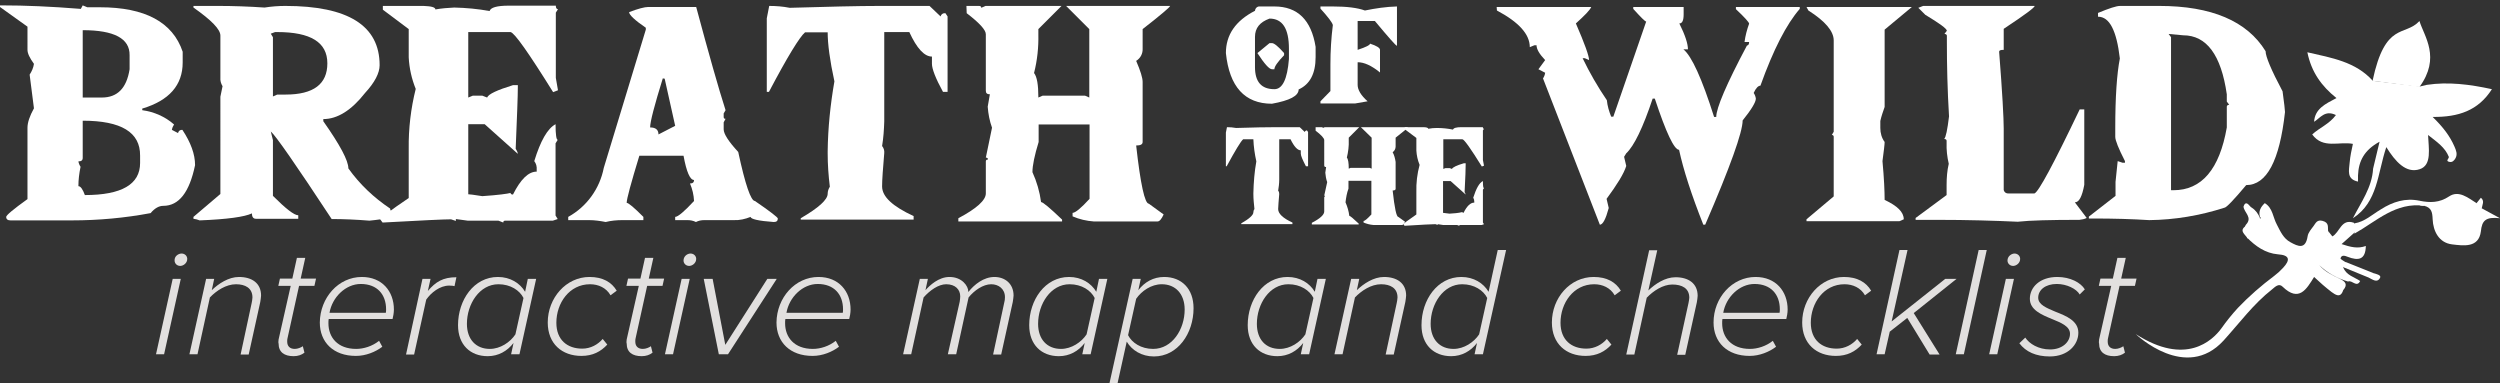
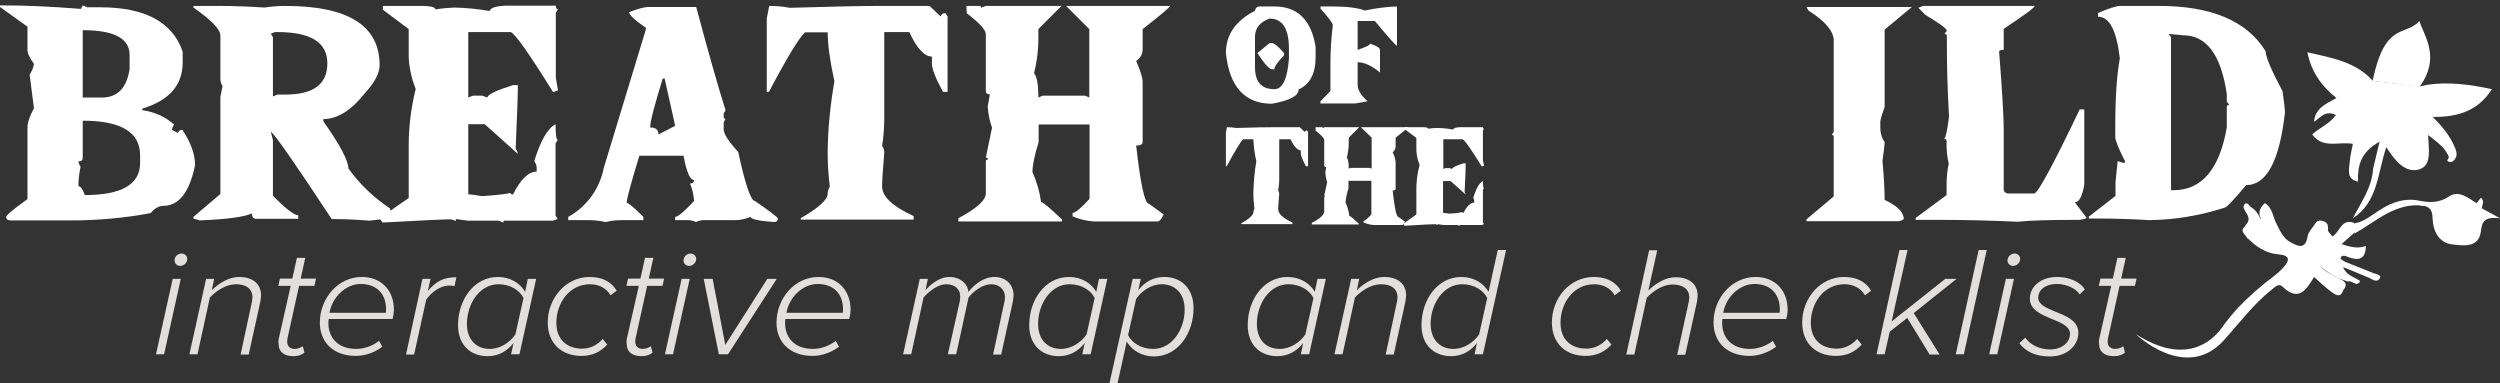
<svg xmlns="http://www.w3.org/2000/svg" version="1.1" id="Layer_1" x="0px" y="0px" viewBox="0 0 927.9 142.2" style="enable-background:new 0 0 927.9 142.2;" xml:space="preserve">
  <rect x="0" y="0" width="927.9" height="142.2" fill="#333333" stroke="none" />
  <style type="text/css">
	.st0{enable-background:new    ;}
	.st1{fill:#E2E0DF;}
	.st2{fill:#FFFFFF;}
</style>
  <g id="Layer_2_1_">
    <g id="Layer_1-2">
      <g class="st0">
        <path class="st1" d="M64.1,103.5h3l-6.2,28h-3L64.1,103.5z M67.4,94.1c1.2,0,2.1,0.9,2.1,2c0,1.6-1.5,2.6-2.6,2.6     c-1.2,0-2.1-0.9-2.1-2C64.7,95.1,66.2,94.1,67.4,94.1z" />
        <path class="st1" d="M93.4,112.5c0.1-0.6,0.3-1.4,0.3-2.1c0-3.5-2.7-4.9-6.1-4.9c-3.7,0-7.3,2.4-9.7,4.9l-4.6,21.1h-3l6.2-28h3     l-0.9,4.2c2.5-2.4,6.2-4.9,10.1-4.9c4.8,0,8.2,2.3,8.2,6.9c0,0.5-0.2,1.7-0.3,2.4l-4.3,19.5h-3L93.4,112.5z" />
        <path class="st1" d="M103.4,126l4.5-19.9h-4.6l0.6-2.7h4.6l1.7-7.7h3.1l-1.7,7.7h5.7l-0.6,2.7H111l-4.3,19.5     c-0.1,0.3-0.1,0.7-0.1,1.2c0,1.7,1,2.7,2.8,2.7c1.1,0,2.3-0.5,3-1l0.6,2.4c-1,0.8-2.4,1.3-4,1.3c-3.5,0-5.6-1.5-5.6-4.7     C103.3,127.3,103.3,126.6,103.4,126z" />
        <path class="st1" d="M134.3,102.8c7.5,0,11.9,5.3,11.9,12.1c0,1.2-0.3,2.8-0.5,3.5H122c-0.1,0.3-0.1,1.2-0.1,1.6     c0,5.2,3.4,9.5,10.3,9.5c2.8,0,6-1,8.5-3l1.2,2.2c-2.5,1.9-6.1,3.4-9.8,3.4c-8.4,0-13.4-5.1-13.4-12.4     C118.8,110.5,125.6,102.8,134.3,102.8z M143.3,114.8c0-5.5-3.3-9.4-9.4-9.4c-5.6,0-10.6,4.9-11.6,10.7h20.9     C143.3,115.8,143.3,115.2,143.3,114.8z" />
        <path class="st1" d="M156.8,103.5h3l-1,4.5c2.9-3.4,5.6-5.1,10.6-5.1l-0.7,3.3c-0.3-0.1-1.1-0.2-2-0.2c-3.4,0-6.7,2.6-8.5,5.2     l-4.5,20.4h-3L156.8,103.5z" />
        <path class="st1" d="M195.9,103.5h3.1l-6.2,28h-3.1l0.9-4.2c-2.3,3-5.6,4.9-9.6,4.9c-6.4,0-11-4.2-11-11.5     c0-9.4,5.9-17.9,14.8-17.9c4.6,0,8.2,2.3,10.1,5.5L195.9,103.5z M181.8,129.5c3.9,0,7.6-2.5,9.5-5.4l3-13.5     c-1.4-2.8-4.8-5.1-9.3-5.1c-7,0-11.7,7.3-11.7,14.7C173.3,126,176.7,129.5,181.8,129.5z" />
        <path class="st1" d="M218.8,102.8c4.9,0,8.2,1.9,10.1,5.1l-2.3,1.7c-1.6-2.8-4.5-4.1-7.6-4.1c-7.7,0-12.5,7-12.5,14.3     c0,6.4,4.1,9.6,9.6,9.6c3.1,0,5.8-1.5,7.6-3.6l1.7,2.1c-2.4,2.6-5.4,4.2-9.6,4.2c-7.2,0-12.5-4.5-12.5-12.4     C203.3,110.6,210.1,102.8,218.8,102.8z" />
        <path class="st1" d="M232.6,126l4.5-19.9h-4.6l0.6-2.7h4.6l1.7-7.7h3.1l-1.7,7.7h5.7l-0.6,2.7h-5.7l-4.3,19.5     c-0.1,0.3-0.1,0.7-0.1,1.2c0,1.7,1,2.7,2.8,2.7c1.1,0,2.3-0.5,3-1l0.6,2.4c-1,0.8-2.4,1.3-4,1.3c-3.5,0-5.6-1.5-5.6-4.7     C232.5,127.3,232.5,126.6,232.6,126z" />
        <path class="st1" d="M253,103.5h3l-6.2,28h-3L253,103.5z M256.3,94.1c1.2,0,2.1,0.9,2.1,2c0,1.6-1.5,2.6-2.6,2.6     c-1.2,0-2.1-0.9-2.1-2C253.7,95.1,255.1,94.1,256.3,94.1z" />
        <path class="st1" d="M261.2,103.5h3.3l4.7,24.5l15.6-24.5h3.5l-18.1,28h-3.4L261.2,103.5z" />
        <path class="st1" d="M303.8,102.8c7.5,0,11.9,5.3,11.9,12.1c0,1.2-0.3,2.8-0.5,3.5h-23.7c-0.1,0.3-0.1,1.2-0.1,1.6     c0,5.2,3.4,9.5,10.3,9.5c2.8,0,6-1,8.5-3l1.2,2.2c-2.5,1.9-6.1,3.4-9.8,3.4c-8.4,0-13.4-5.1-13.4-12.4     C288.3,110.5,295.1,102.8,303.8,102.8z M312.9,114.8c0-5.5-3.3-9.4-9.4-9.4c-5.6,0-10.6,4.9-11.6,10.7h20.9     C312.9,115.8,312.9,115.2,312.9,114.8z" />
        <path class="st1" d="M372.8,112c0.1-0.2,0.2-1,0.2-1.7c0-3.1-2.4-4.8-5.1-4.8c-3,0-6.3,2.3-8.4,4.9l-4.6,21.1h-3.1l4.4-19.5     c0.1-0.9,0.2-1.2,0.2-2c0-2.5-1.8-4.5-5.2-4.5c-2.9,0-6.1,2.3-8.4,4.9l-4.6,21.1h-3l6.2-28h3l-0.9,4.2c1.6-1.8,4.9-4.9,8.9-4.9     c4.7,0,7,3.4,7,5.4v0.2c2.2-2.8,5.7-5.6,9.7-5.6c3.8,0,7.1,2.4,7.1,6.9c0,0.6-0.2,1.6-0.3,2.4l-4.3,19.5h-3L372.8,112z" />
        <path class="st1" d="M407.9,103.5h3.1l-6.2,28h-3.1l0.9-4.2c-2.3,3-5.6,4.9-9.6,4.9c-6.4,0-11-4.2-11-11.5     c0-9.4,5.9-17.9,14.8-17.9c4.6,0,8.2,2.3,10.1,5.5L407.9,103.5z M393.8,129.5c3.9,0,7.6-2.5,9.5-5.4l3-13.5     c-1.4-2.8-4.8-5.1-9.3-5.1c-7,0-11.7,7.3-11.7,14.7C385.3,126,388.7,129.5,393.8,129.5z" />
        <path class="st1" d="M414.8,142.2h-3l8.6-38.7h3l-0.9,4.2c2.3-3,5.6-4.9,9.6-4.9c6.4,0,10.9,4.3,10.9,11.6     c0,9.4-5.9,17.9-14.7,17.9c-4.6,0-8.2-2.3-10.1-5.5L414.8,142.2z M431.2,105.5c-3.9,0-7.5,2.5-9.5,5.4l-3,13.5     c1.4,2.8,4.8,5.1,9.3,5.1c7.1,0,11.7-7.3,11.7-14.6C439.7,109.1,436.3,105.5,431.2,105.5z" />
        <path class="st1" d="M489,103.5h3.1l-6.2,28h-3.1l0.9-4.2c-2.3,3-5.6,4.9-9.6,4.9c-6.4,0-11-4.2-11-11.5     c0-9.4,5.9-17.9,14.8-17.9c4.6,0,8.2,2.3,10.1,5.5L489,103.5z M475,129.5c3.9,0,7.6-2.5,9.5-5.4l3-13.5c-1.4-2.8-4.8-5.1-9.3-5.1     c-7,0-11.7,7.3-11.7,14.7C466.5,126,469.8,129.5,475,129.5z" />
        <path class="st1" d="M518.4,112.5c0.1-0.6,0.3-1.4,0.3-2.1c0-3.5-2.7-4.9-6.1-4.9c-3.7,0-7.3,2.4-9.7,4.9l-4.6,21.1h-3l6.2-28h3     l-0.9,4.2c2.5-2.4,6.2-4.9,10.1-4.9c4.8,0,8.2,2.3,8.2,6.9c0,0.5-0.2,1.7-0.3,2.4l-4.3,19.5h-3L518.4,112.5z" />
        <path class="st1" d="M555.9,92.8h3.1l-8.6,38.7h-3.1l0.9-4.2c-2.3,3-5.6,4.9-9.6,4.9c-6.4,0-11-4.2-11-11.5     c0-9.4,5.9-17.9,14.8-17.9c4.6,0,8.2,2.3,10.1,5.5L555.9,92.8z M539.5,129.5c3.9,0,7.6-2.5,9.5-5.4l3-13.5     c-1.4-2.8-4.8-5.1-9.3-5.1c-7,0-11.7,7.3-11.7,14.7C531,126,534.4,129.5,539.5,129.5z" />
        <path class="st1" d="M591.5,102.8c4.9,0,8.2,1.9,10.1,5.1l-2.3,1.7c-1.6-2.8-4.5-4.1-7.6-4.1c-7.7,0-12.5,7-12.5,14.3     c0,6.4,4.1,9.6,9.6,9.6c3.1,0,5.8-1.5,7.6-3.6l1.7,2.1c-2.4,2.6-5.4,4.2-9.6,4.2c-7.2,0-12.5-4.5-12.5-12.4     C576,110.6,582.7,102.8,591.5,102.8z" />
        <path class="st1" d="M626.7,112.5c0.1-0.5,0.3-1.6,0.3-2c0-3.5-2.7-4.9-6.3-4.9c-3.5,0-7.1,2.4-9.5,4.9l-4.6,21.1h-3l8.5-38.7h3     l-3.3,14.9c2.5-2.4,6.2-4.9,10.1-4.9c4.8,0,8.2,2.3,8.2,6.9c0,0.5-0.2,1.8-0.3,2.4l-4.3,19.5h-3L626.7,112.5z" />
        <path class="st1" d="M651.6,102.8c7.5,0,11.9,5.3,11.9,12.1c0,1.2-0.3,2.8-0.5,3.5h-23.7c-0.1,0.3-0.1,1.2-0.1,1.6     c0,5.2,3.4,9.5,10.3,9.5c2.8,0,6-1,8.5-3l1.2,2.2c-2.5,1.9-6.1,3.4-9.8,3.4c-8.4,0-13.4-5.1-13.4-12.4     C636,110.5,642.9,102.8,651.6,102.8z M660.6,114.8c0-5.5-3.3-9.4-9.4-9.4c-5.6,0-10.6,4.9-11.6,10.7h20.9     C660.6,115.8,660.6,115.2,660.6,114.8z" />
        <path class="st1" d="M684.4,102.8c4.9,0,8.2,1.9,10.1,5.1l-2.3,1.7c-1.6-2.8-4.5-4.1-7.6-4.1c-7.7,0-12.5,7-12.5,14.3     c0,6.4,4.1,9.6,9.6,9.6c3.1,0,5.8-1.5,7.6-3.6l1.7,2.1c-2.4,2.6-5.4,4.2-9.6,4.2c-7.2,0-12.5-4.5-12.5-12.4     C668.9,110.6,675.7,102.8,684.4,102.8z" />
        <path class="st1" d="M707.9,118l-6.5,5.1l-1.9,8.4h-3l8.5-38.7h3l-5.9,26.5l19.9-15.8h4.2l-15.9,12.7l9.6,15.4h-3.7L707.9,118z" />
        <path class="st1" d="M734.4,92.8h3l-8.5,38.7h-3L734.4,92.8z" />
        <path class="st1" d="M744.5,103.5h3l-6.2,28h-3L744.5,103.5z M747.7,94.1c1.2,0,2.1,0.9,2.1,2c0,1.6-1.5,2.6-2.6,2.6     c-1.2,0-2.1-0.9-2.1-2C745.1,95.1,746.6,94.1,747.7,94.1z" />
        <path class="st1" d="M751.7,125.3c1.5,2.3,4.9,4.4,9.2,4.4c4.6,0,7.4-2.8,7.4-5.8c0-2.8-3.3-4.1-6.7-5.5     c-3.9-1.6-8.2-3.4-8.2-7.5c0-4.3,3.7-8.1,10.2-8.1c4.8,0,8.7,2.1,10.2,4.6l-1.9,1.9c-1.2-2.1-4.8-3.9-8.5-3.9     c-4.2,0-6.9,2.2-6.9,5.1c0,2.6,3.1,3.8,6.4,5.2c4.1,1.6,8.5,3.4,8.5,7.8s-3.8,8.8-10.6,8.8c-5.1,0-8.9-1.7-11.3-4.9L751.7,125.3z     " />
        <path class="st1" d="M779.1,126l4.5-19.9H779l0.6-2.7h4.6l1.7-7.7h3.1l-1.7,7.7h5.7l-0.6,2.7h-5.7l-4.3,19.5     c-0.1,0.3-0.1,0.7-0.1,1.2c0,1.7,1,2.7,2.8,2.7c1.1,0,2.3-0.5,3-1l0.6,2.4c-1,0.8-2.4,1.3-4,1.3c-3.5,0-5.6-1.5-5.6-4.7     C779,127.3,779,126.6,779.1,126z" />
      </g>
      <path class="st2" d="M467.6,2.4h5.4c8.6,0,13.7,5,15.3,15v3.8c0,6.1-2.1,10.1-6.3,12c0,2.4-3.3,4.1-9.9,5.3    c-10.1,0-15.8-6.3-17.1-18.8c0-6.8,3.6-12,10.8-15.7C465.9,3,466.7,2.3,467.6,2.4L467.6,2.4z M465.8,13.7v11.2    c0,5.5,2.4,8.2,7.2,8.2c3,0,4.8-3.7,5.4-11.2v-3.8c0-7.5-2.4-11.2-7.2-11.2C467.6,8.2,465.8,10.4,465.8,13.7z M471.2,16h0.9    c0.8,0,2.3,1.2,4.5,3.7v0.8c-2.4,2.5-3.6,4.2-3.6,5.2h-0.9c-1,0-2.8-2-5.4-6L471.2,16z" />
      <path class="st2" d="M490.1,2.4h4.6c5.2,0,9.2,0.5,11.9,1.5c3.9-0.8,7.9-1.4,11.9-1.5V17c-0.4,0-3.1-3.1-8.2-9.2h-6.4v10.7    c3.1-1,4.6-1.8,4.6-2.3c2.5,0.8,3.7,1.6,3.7,2.3v8.4c-3.2-2.6-5.9-3.8-8.3-3.8v8.4c0,1.8,1.2,3.9,3.7,6.1l-4.6,0.8h-12.9v-0.8    l3.7-3.8v-10c0-4.9,0.3-9.7,0.9-14.5c-0.2-0.9-1.7-2.9-4.6-6.1L490.1,2.4L490.1,2.4z" />
      <path class="st2" d="M455.4,47.2c1.1,0,2.3,0.1,3.4,0.3c6.3-0.2,11.4-0.3,15.2-0.3h8.4l1.9,1.8c0.1-0.4,0.4-0.6,0.8-0.6l0.4,0.6    v12.7h-0.8c-1.2-2.3-1.9-3.9-1.9-4.7v-1.2c-1.2,0-2.5-1.4-3.8-4.1h-4.2v15c0,1.4-0.2,2.8-0.4,4.1c0.3,0.3,0.4,0.7,0.4,1.2    c-0.2,2.7-0.4,4.5-0.4,5.6c0,1.7,1.8,3.4,5.3,5v0.6h-19v-0.3c3-1.7,4.5-3.1,4.5-4.1c0-0.4,0.1-0.8,0.4-1.2    c-0.2-1.9-0.4-3.7-0.4-5.6v-0.3c0.1-4,0.4-7.9,1.1-11.8c-0.6-2.7-1-5.5-1.1-8.2h-3.8c-0.9,0.8-2.9,4.1-6.1,10H455V49.2L455.4,47.2    z" />
      <path class="st2" d="M488.5,47.2h2.1c0.2,0,0.4,0.1,0.4,0.3l0.7-0.3h12.8l-3.9,3.9V52c0.1,2.2-0.2,4.4-0.7,6.5    c0.5,0.6,0.7,2,0.7,4.1l0.7-0.3h7.1l0.7,0.3V51.1l-4-3.9h17.5c0,0.2-1.5,1.5-4.6,3.9v3.3c0,0.8-0.4,1.6-1.1,2.1    c0.6,1.1,0.9,2.3,1.1,3.6v10c0,0.4-0.4,0.6-1.1,0.6c0.7,6.5,1.4,9.8,2.1,9.8l2.5,1.8c-0.4,0.8-0.7,1.2-1.1,1.2h-10.7    c-1.2-0.1-2.4-0.4-3.6-0.9V82c0.5,0,1.4-0.8,2.9-2.4V67.1h-8.5V70c-0.6,1.6-0.9,3.4-1.1,5.1c0.7,1.6,1.2,3.3,1.4,5    c0.3,0,1.5,1,3.5,2.9v0.3h-17.4v-0.6c3.1-1.6,4.6-3,4.6-4.2v-5.3c0-0.2,0.1-0.3,0.3-0.3c0-0.2-0.1-0.3-0.3-0.3l1.1-5    c-0.4-1.1-0.6-2.3-0.7-3.5l0.3-2.1c-0.5,0-0.7-0.2-0.7-0.6V52c0-0.7-1.1-1.9-3.2-3.5v-1.3H488.5z" />
      <path class="st2" d="M521.4,47.2h6.7c1.3,0,2,0.2,2,0.6c1-0.2,2.1-0.3,3.2-0.3c2,0,4,0.2,6,0.6c0.2-0.6,1.2-0.9,3.2-0.9h7.9    c0,0.4,0.1,0.6,0.4,0.6l-0.4,0.6v11l0.4,2.1l-0.8,0.3c-4.1-6.6-6.5-10-7.2-10.1h-7.1v11l0.8-0.3h1.6l0.8,0.3    c0.3-0.6,1.7-1.3,4.4-2.1h0.7v0.3c0,1.5-0.1,5-0.4,10.4c0.2,0.3,0.3,0.6,0.4,0.9l-5.6-5h-2.8V79c0.2,0,1,0.1,2.4,0.3    c1.6-0.1,3.2-0.2,4.8-0.6c0,0.2,0.1,0.3,0.4,0.3c1.3-2.6,2.6-3.8,4-3.8v-0.3c0-0.5-0.1-1-0.4-1.5c1.1-3.4,2.2-5.5,3.6-6.2    c0,1.8,0.1,2.6,0.4,2.6l-0.4,0.6v12.2l0.4,0.6l-0.8,0.3h-8c-0.2,0-0.4,0.1-0.4,0.3l-0.8-0.3h-5.2l-2-0.3v0.3l-0.8-0.3    c-1.1,0-5,0.2-11.5,0.6l-0.4-0.6c0-0.2,1.6-1.4,4.8-3.6v-8.3c-0.1-3.4,0.3-6.8,1.2-10.1c-0.7-1.7-1.1-3.5-1.2-5.3v-4.7l-4.4-3.3    L521.4,47.2z" />
      <path class="st2" d="M0,2h0.8C9.1,2,18.9,2.4,30,3.3L30.7,2l1.7,0.7h4.7c16.7,0,27,5.5,30.7,16.5v4c0,8.4-5,14.1-15,17.1v0.6    c4.4,0.6,8.5,2.4,11.8,5.3c-0.4,0.6-0.7,1.3-0.8,2l2.3,1.2c0.1-0.8,0.8-1.3,1.6-1.2c3.1,4.7,4.7,9,4.7,13.1    c-2.1,10.1-6,15.1-11.8,15.1c-1.6,0-3.2,0.9-4.7,2.7c-9.6,1.8-19.4,2.7-29.2,2.7H3.9c-1,0-1.6-0.4-1.6-1.3c0-0.6,2.6-2.8,7.9-6.6    V47.4c0-1.9,0.8-4.3,2.4-7.2L11,27.7c0.8-1.2,1.4-2.6,1.6-4c-1.6-2.2-2.4-3.9-2.4-5.2V9.9L0,2.6V2z M30.7,44.8v13.8    c0,0.9-0.5,1.3-1.6,1.3c0.1,0.7,0.4,1.4,0.8,2c-0.5,2.4-0.8,4.8-0.8,7.2c0.8,0,1.6,1.1,2.4,3.3c13.7,0,20.5-4,20.5-11.9v-2.7    C52.1,49.1,45,44.8,30.7,44.8z M30.7,11.2v25h7.1c5.8,0,9.2-3.5,10.3-10.5v-5.2C48.2,14.3,42.4,11.2,30.7,11.2z" />
      <path class="st2" d="M71.8,2.2h9.3c5.4,0,11.1,0.2,17.1,0.6c2.6-0.4,5.1-0.6,7.7-0.6c23.3,0,35,7.3,35,22c0,2.9-1.8,6.4-5.4,10.3    c-5.1,6.5-10.3,9.7-15.5,9.7V45c6.2,8.8,9.3,14.6,9.3,17.5c4.2,5.9,9.5,10.9,15.5,14.9c0,0.8,0.5,1.2,1.6,1.2v0.7    c0,1.2-3.1,2-9.3,2.6c-4.9-0.4-9.6-0.6-14-0.6c-13.3-20.2-20.8-31-22.6-32.5l0.8,3.2v20.7c4.8,4.8,7.9,7.2,9.4,7.2v1.3H95    c-1,0-1.5-0.7-1.5-2c-2.7,1.3-9.2,2.2-19.4,2.6c-0.7-0.3-1.5-0.5-2.3-0.6v-0.7l10-8.5V35.9l0.8-3.9c-0.6-1-0.9-2.1-0.8-3.2V13.2    c0-2.3-3.3-5.7-10-10.4L71.8,2.2z M100.5,12.5l0.8,1.3v22l1.6-0.7h3.1c10.4,0,15.5-3.9,15.5-11.6c0-7.8-6.2-11.6-18.6-11.6h-0.8    L100.5,12.5z" />
      <path class="st2" d="M142.3,2.2h14.9c2.9,0.1,4.4,0.5,4.4,1.3c2.3-0.4,4.7-0.6,7-0.7c4.4,0.1,8.8,0.5,13.1,1.3    c0.4-1.3,2.7-2,7.1-2h17.5c0,0.9,0.3,1.3,0.8,1.3l-0.8,1.3v24.2l0.8,4.6l-1.8,0.7c-9.1-14.6-14.3-22-15.8-22.3h-15.7v24.3l1.7-0.7    h3.5l1.8,0.7c0.5-1.3,3.8-2.8,9.6-4.6h1.8v0.7c0,3.3-0.3,10.9-0.8,22.9c0.4,0.6,0.7,1.2,0.8,1.9l-12.3-11h-6.1v26    c0.4,0,2.1,0.2,5.2,0.7c6-0.4,9.5-0.9,10.5-1.2c0,0.4,0.3,0.6,0.9,0.6c2.8-5.6,5.7-8.5,8.8-8.5V63c0.1-1.2-0.2-2.3-0.9-3.2    c2.3-7.5,4.9-12.1,7.9-13.7c0,3.9,0.3,5.8,0.8,5.8l-0.8,1.3V80l0.8,1.3l-1.8,0.6h-17.6c-0.6,0-0.8,0.2-0.8,0.7l-1.8-0.7h-11.4    l-4.4-0.6V82l-1.8-0.6c-2.5,0-11,0.4-25.4,1.2l-0.9-1.2c0-0.4,3.5-3.1,10.6-7.9V55.2c-0.1-7.5,0.8-15,2.6-22.2    c-1.5-3.7-2.4-7.7-2.6-11.7V10.8l-9.6-7.2V2.2H142.3z" />
      <path class="st2" d="M240.5,2.6h17.9c4.7,17.5,8.3,30.2,10.9,38.3l-0.7,1.2v1.3c0,0.5,0.2,0.7,0.7,0.7l-0.7,1.3V48    c0,1.7,1.8,4.5,5.4,8.4c2.6,12.1,4.7,18.2,6.2,18.2c5.7,3.9,8.5,6.1,8.5,6.5c0,0.9-0.5,1.3-1.5,1.3c-5.7-0.4-8.6-1.1-8.6-1.9    c-2,0.8-4.1,1.3-6.2,1.2h-11c-1.1,0-2.1,0.2-3.1,0.7c-1-0.5-2.1-0.7-3.1-0.7h-4.6v-1.2c1,0,3.4-2,7-5.9c-0.1-2.2-0.6-4.4-1.5-6.5    c1,0,1.5-0.4,1.5-1.3c-1.5,0-2.8-3-3.9-9h-16.4c-3.1,10.2-4.7,16-4.7,17.5c0.7,0,2.7,1.7,6.2,5.2v1.2H231c-2.1,0-4.2,0.2-6.2,0.7    c-2-0.4-4.1-0.7-6.2-0.7h-7.7v-1.2c6.9-3.8,11.7-10.5,13.2-18.2L239.7,11v-0.7c-4.1-2.8-6.2-4.8-6.2-5.8    C236.9,3.2,239.3,2.6,240.5,2.6z M246,29.1c-3.1,10-4.7,16.1-4.7,18.2c2.1,0,3.1,0.9,3.1,2.6l6.2-3.2l-3.9-17.5L246,29.1z" />
      <path class="st2" d="M285.5,2.2c2.5,0,5.1,0.2,7.6,0.7c14-0.4,25.2-0.7,33.5-0.7H345l4.1,3.9c0.2-0.8,0.9-1.3,1.8-1.2l0.8,1.2v28    H350c-2.8-5.1-4.1-8.6-4.1-10.4V21c-2.8,0-5.6-3-8.4-9.1h-9.3v33.2c-0.1,3.1-0.3,6.1-0.8,9.1c0.6,0.7,0.9,1.7,0.8,2.6    c-0.5,5.9-0.8,10-0.8,12.4c0,3.8,3.9,7.4,11.7,11v1.3h-41.9V81c6.7-3.9,10-6.9,10-9.1c0-0.9,0.3-1.8,0.8-2.6    c-0.5-4.1-0.8-8.2-0.8-12.4v-0.7c0.1-8.7,1-17.4,2.5-26c-1.7-7.8-2.5-13.9-2.5-18.2h-8.4c-2,1.7-6.5,9-13.4,22.1h-0.8V6.8    L285.5,2.2z" />
      <path class="st2" d="M358.7,2.2h4.7c0.5,0,0.8,0.2,0.8,0.7l1.6-0.7H394l-8.6,8.6v1.9c0.1,4.9-0.4,9.7-1.6,14.4    c1.1,1.4,1.6,4.4,1.6,9.1l1.6-0.7h15.7l1.6,0.7V10.8l-8.6-8.6h38.6c0,0.4-3.4,3.3-10.2,8.6V18c0.1,1.9-0.8,3.6-2.4,4.6    c1.6,3.7,2.4,6.3,2.4,7.8v22.3c0,0.9-0.8,1.3-2.4,1.3c1.6,14.4,3.2,21.6,4.7,21.6l5.5,4c-0.8,1.7-1.5,2.6-2.3,2.6H406    c-2.7-0.2-5.4-0.8-7.9-1.9V79c1,0,3.1-1.7,6.3-5.2V46.2h-18.9v6.5c-1.5,4.9-2.3,8.7-2.3,11.2c1.6,3.5,2.7,7.3,3.2,11.1    c0.7,0,3.3,2.2,7.8,6.5v0.7h-38.5V81c6.8-3.6,10.2-6.7,10.2-9.2V59.9c0-0.4,0.2-0.7,0.8-0.7c0-0.4-0.2-0.7-0.8-0.7l2.3-11.1    c-0.9-2.5-1.4-5.1-1.6-7.8l0.8-4.6c-1,0-1.5-0.4-1.5-1.3v-21c0-1.6-2.4-4.2-7.1-7.8L358.7,2.2z" />
-       <path class="st2" d="M555.5,2.6h35.1c-0.5,1.2-2.5,3.2-5.7,6.1c3.3,7.6,4.9,12.1,4.9,13.6l-1.6-0.7h-0.8c2.6,5.4,5.6,10.6,9,15.6    c0.2,2.1,0.8,4.1,1.6,6.1h0.8L611,8c-0.4,0-2-1.6-4.8-4.7V2.6h18.7v2.7c0,2.3-0.5,3.4-1.6,3.4c2.2,4.4,3.2,7.6,3.2,9.6h-1.7    c3.1,2.5,6.9,10.9,11.4,25.1h0.8c0-3.3,3.8-12.2,11.4-26.5c0.5,0,0.8-0.5,0.8-1.3h-1.7c0.3-2.3,0.9-4.6,1.7-6.8    c0-0.5-1.6-2.3-4.9-5.4V2.6H668v0.7c-4.9,5.6-9.8,15.1-14.6,28.5c-0.8,0-1.7,0.9-2.5,2.7c0.4,0.6,0.7,1.3,0.8,2.1    c0,1.3-1.6,4-4.9,8.1c0,4.3-4.6,17.2-13.9,38.7h-0.7c-4.4-11.1-7.4-20.4-9-27.8c-1.8,0-4.8-6.3-9-19h-0.8    c-3.6,10.8-6.9,17.6-9.8,20.3l-0.8,1.3l0.8,3.4c-0.9,2.9-3.4,6.9-7.3,12.2l0.8,3.4c-1.1,4.1-2.2,6.2-3.3,6.2l-21.1-54.3    c0.4-0.6,0.7-1.3,0.8-2.1l-2.5-1.3l2.5-3.4c-2.2-2.3-3.2-4.1-3.2-5.5h-0.8l-1.7,0.7c0-4.8-4.1-9.3-12.2-13.6L555.5,2.6L555.5,2.6z    " />
      <path class="st2" d="M670.5,2.6h39.1L699.5,11v28.7c-0.6,1.7-1.2,3.4-1.6,5.2v2.6c0,1.9,0.5,3.7,1.6,5.2c0,0.9-0.3,3.3-0.8,7.1    c0.6,6.5,0.8,11.3,0.8,14.4c4.7,2.2,7.1,4.5,7.1,7.2l-1.6,0.7h-34.5v-0.7l10.1-8.5V50.8c0-0.4-0.2-0.7-0.7-0.7l0.7-1.2V15    c0-3.4-3.1-7.1-9.4-11.1L670.5,2.6z" />
      <path class="st2" d="M713.8,2.2h41.4c0,0.6-3.8,3.4-11.5,8.5v7.8c-1.2,0-1.7,0.2-1.7,0.7c1.2,15.3,1.7,24.8,1.7,28.5v22.8    c0.2,0.9,1,1.4,1.8,1.3h9.6c1.5-0.5,7.1-10.9,16.8-31.2h1.7v28c-0.8,4.3-1.9,6.5-3.5,6.5l4.4,5.8c-0.8,0.4-1.7,0.6-2.7,0.7    c-10.7,0-18.4,0.2-22.9,0.7c-8.7-0.4-18.7-0.7-30-0.7H711v-0.7l11.5-8.5v-3.8c0-2.6,0.2-5.3,0.8-7.8c-0.6-2.6-0.9-5.2-0.8-7.8    v-0.7c0-0.5-0.3-0.7-0.9-0.7c0.6-0.6,1.2-3.4,1.8-8.4c-0.6-9.9-0.8-19.2-0.8-27.9v-2c0-0.4-0.3-0.7-0.9-0.7l0.9-1.2    c-0.1-0.8-2.7-2.7-8-5.9L712,2.9L713.8,2.2z" />
      <path class="st2" d="M786.9,2.2h14.5c19.4,0,32.6,5.6,39.5,16.8c0,2,2.1,7,6.3,14.9c0.6,4.4,0.9,7,0.9,7.7    c-2,18.1-6.8,27.1-14.4,27.1c-4.7,5.6-7.4,8.4-8.1,8.4c-9,2.9-18.4,4.5-27.9,4.6c-6.3-0.4-13.2-0.6-20.7-0.6h-1.7v-0.7l9.9-7.7    v-5.2l0.8-7.7l1.8,0.6h0.9v-0.6c-2.4-4.7-3.6-7.7-3.6-9v-3.3c0-11.5,0.6-20.1,1.7-25.8c-1.2-10.3-3.8-15.5-8.1-15.5V4.8    C782.8,3.1,785.5,2.2,786.9,2.2z M804.9,12.6l0.9,1.2v56.8h0.9c10.5,0,17.1-7.8,19.8-23.3v-7.7c0-0.4,0.3-0.7,0.9-0.7l-0.9-1.2V35    c-2.1-14.6-7.5-21.9-16.2-21.9L804.9,12.6z" />
      <path class="st2" d="M869.8,99.2c-0.9-1.1,0.4-1.3,0.7-2l10.5,4.2c0,1.3-1.2,1.2-1.9,1.6L869.8,99.2z" />
      <path class="st2" d="M833.8,83.7c0.8,1.6,3.6,3,0.4,4.8C833.4,87,830.7,85.6,833.8,83.7z" />
      <path class="st2" d="M879.1,103l1.9-1.6c1,0.3,2.9,0.7,2.4,1.7C882.3,105.2,880.6,103.7,879.1,103z" />
      <path class="st2" d="M865.8,87.9c-0.5,1.5-1.8,2.5-3.3,2.6c0.7-1.6,1.2-3.1,1.8-4.5L865.8,87.9z" />
      <g>
        <path class="st2" d="M921.1,77.3l6.8,3.7c-5.4-0.6-6.7,0.9-7.1,4.9c-0.8,6.2-6.5,5.3-10.7,4.8c-4.9-0.6-7-4.9-7.2-9.3     c-0.1-2.6-0.4-4.3-3.1-5c-1.1-0.1-2.6,0.1-1.8-1.9c3.9,0.8,7.4,0.8,11-1.6s7,0.5,10.2,2.5C920.6,75.3,920.5,76.6,921.1,77.3z" />
        <path class="st2" d="M898,74.5l1.8,1.9c-10.6-1.5-17.7,5.7-25.9,10.3c0-1.3-1.9-2.6,0-3.8c3.8-0.6,6.6-3.3,9.8-5.2     C888.1,74.9,892.8,73.4,898,74.5z" />
        <path class="st2" d="M919.2,75.4l1.6-2c1.5,1.2,0.5,2.6,0.3,4" />
        <path class="st2" d="M825.3,126.4c5.9-6.5,11.1-13.6,18-19c1.1-0.9,2.5-2.4,3.9-1c6.1,5.9,8.9,0.9,11.7-3.6     c2.1,2,4.3,3.9,6.5,5.6c1.3,0.9,3.3,2.5,4.3-0.7c1.8-2.1,0.8-3.2-1.2-4.2c-2.8-1.3-5.7-2.7-7.7-5.1c3,2.9,6.7,4.9,10.7,6.1     c1.5-0.7,3.2,2.4,4.5-0.2c-2.2-1.5-5.2-2.1-6.3-5.1c0.4-0.6,0.9-1.2,0.7-2c-0.6-0.4-1.7-1-1.7-1.3c0.4-1.5,1.8-0.9,2.6-0.6     c4.1,1.6,6.7,1.1,6.8-4c-3,1.1-5.7,0.4-9-0.7l4.6-4.1c1.1-1.2,0.3-2.5,0-3.8c-4.8-1.7-5.2,3.6-8.1,5.1c-3.9,2.2-0.2-1.9-1.5-1.9     c-0.2-1.5,0.5-3.2-2-3.9c-2.1-0.6-2.6,0.8-3.4,1.9s-2,2.4-2.2,3.8c-0.8,5-3.5,3.8-6.4,2.2c-2.6-1.4-3.7-4-5-6.5     c-1.5-2.7-1.5-6.2-4.5-8c-1.5,1.4-2.4,3-1.8,5.1c0.4,0.3,0.4,0.5,0,0.7c0-0.1,0-0.2,0-0.3c-0.6-1.5-1.6-2.9-3-3.8     c-0.3-0.2-0.5-0.3-0.7-0.6c-0.9-1.1-1.8-1.7-2.4,0.2c0.2,2.2,3.5,4,0.9,6.7c-1.2,1.7,1.2,3.1,0.4,4.8c3.2,3.2,6.8,5.8,11.5,6.2     c4.4,0.3,4.6,2.1,1.9,5c-1,1.1-2.1,2.1-3.3,3c-4.8,3.6-9.3,7.5-13.5,11.9c-2.2,2.4-4.3,5-6.2,7.7c-3.2,4.3-13.1,14-31.7,2     C793,124.3,811.3,141.7,825.3,126.4z" />
-         <path class="st2" d="M839,82.4l0.7-1.4c0.6,1.2,2.1,2.5,0.8,3.6C840,85.1,839.2,83.4,839,82.4z" />
        <path class="st2" d="M898,32.3c8-11,1.8-18.7,0-24.5c-5.4,5.9-12.7,0-17.4,22.2l0,0" />
        <path class="st2" d="M898,32.3L898,32.3" />
        <path class="st2" d="M898,32.3L898,32.3" />
        <path class="st2" d="M880.7,30L880.7,30c-6.4-7.1-15.2-8.5-24.3-10.6c1.5,7.4,5.3,12.6,10.8,17c-4.2,2.2-8,4-8.3,8.8     c2.3-1.4,4-4.5,8.1-2.5c-2.4,3.3-6.1,4.7-8.8,7.2c4,5.5,10,2.5,15.1,3.5c-0.5,2.3-1,4.6-1.2,6.9c-0.2,2.8-1.3,6.2,3.1,7.1l0,0     v-2.3c0.2-5.3,2.3-9.4,8-12.5c-0.9,3.9-1.7,7-2.4,10l0,0c-0.4,7-4.5,12.5-7.5,18.4c9.3-6,9.1-16.6,12.4-26.4     c3.3,5.3,7.3,9.9,12.4,8.2c4.6-1.5,3.3-7.7,3.1-12.7c3.3,2.6,6.3,4.6,7.7,8.1c0.2,0.6-1.5,1.6,0.3,1.9c1,0.2,1.7-0.5,2.2-1.4     c0.8-1.5,0.2-2.9-0.4-4.3c-1.7-3.9-4.2-7.2-8.1-11c9.5,0.1,16.9-2.3,22-10.3c-8.3-1.8-16.2-2.8-24.2-1.6l-2.5,0.6" />
      </g>
    </g>
  </g>
</svg>